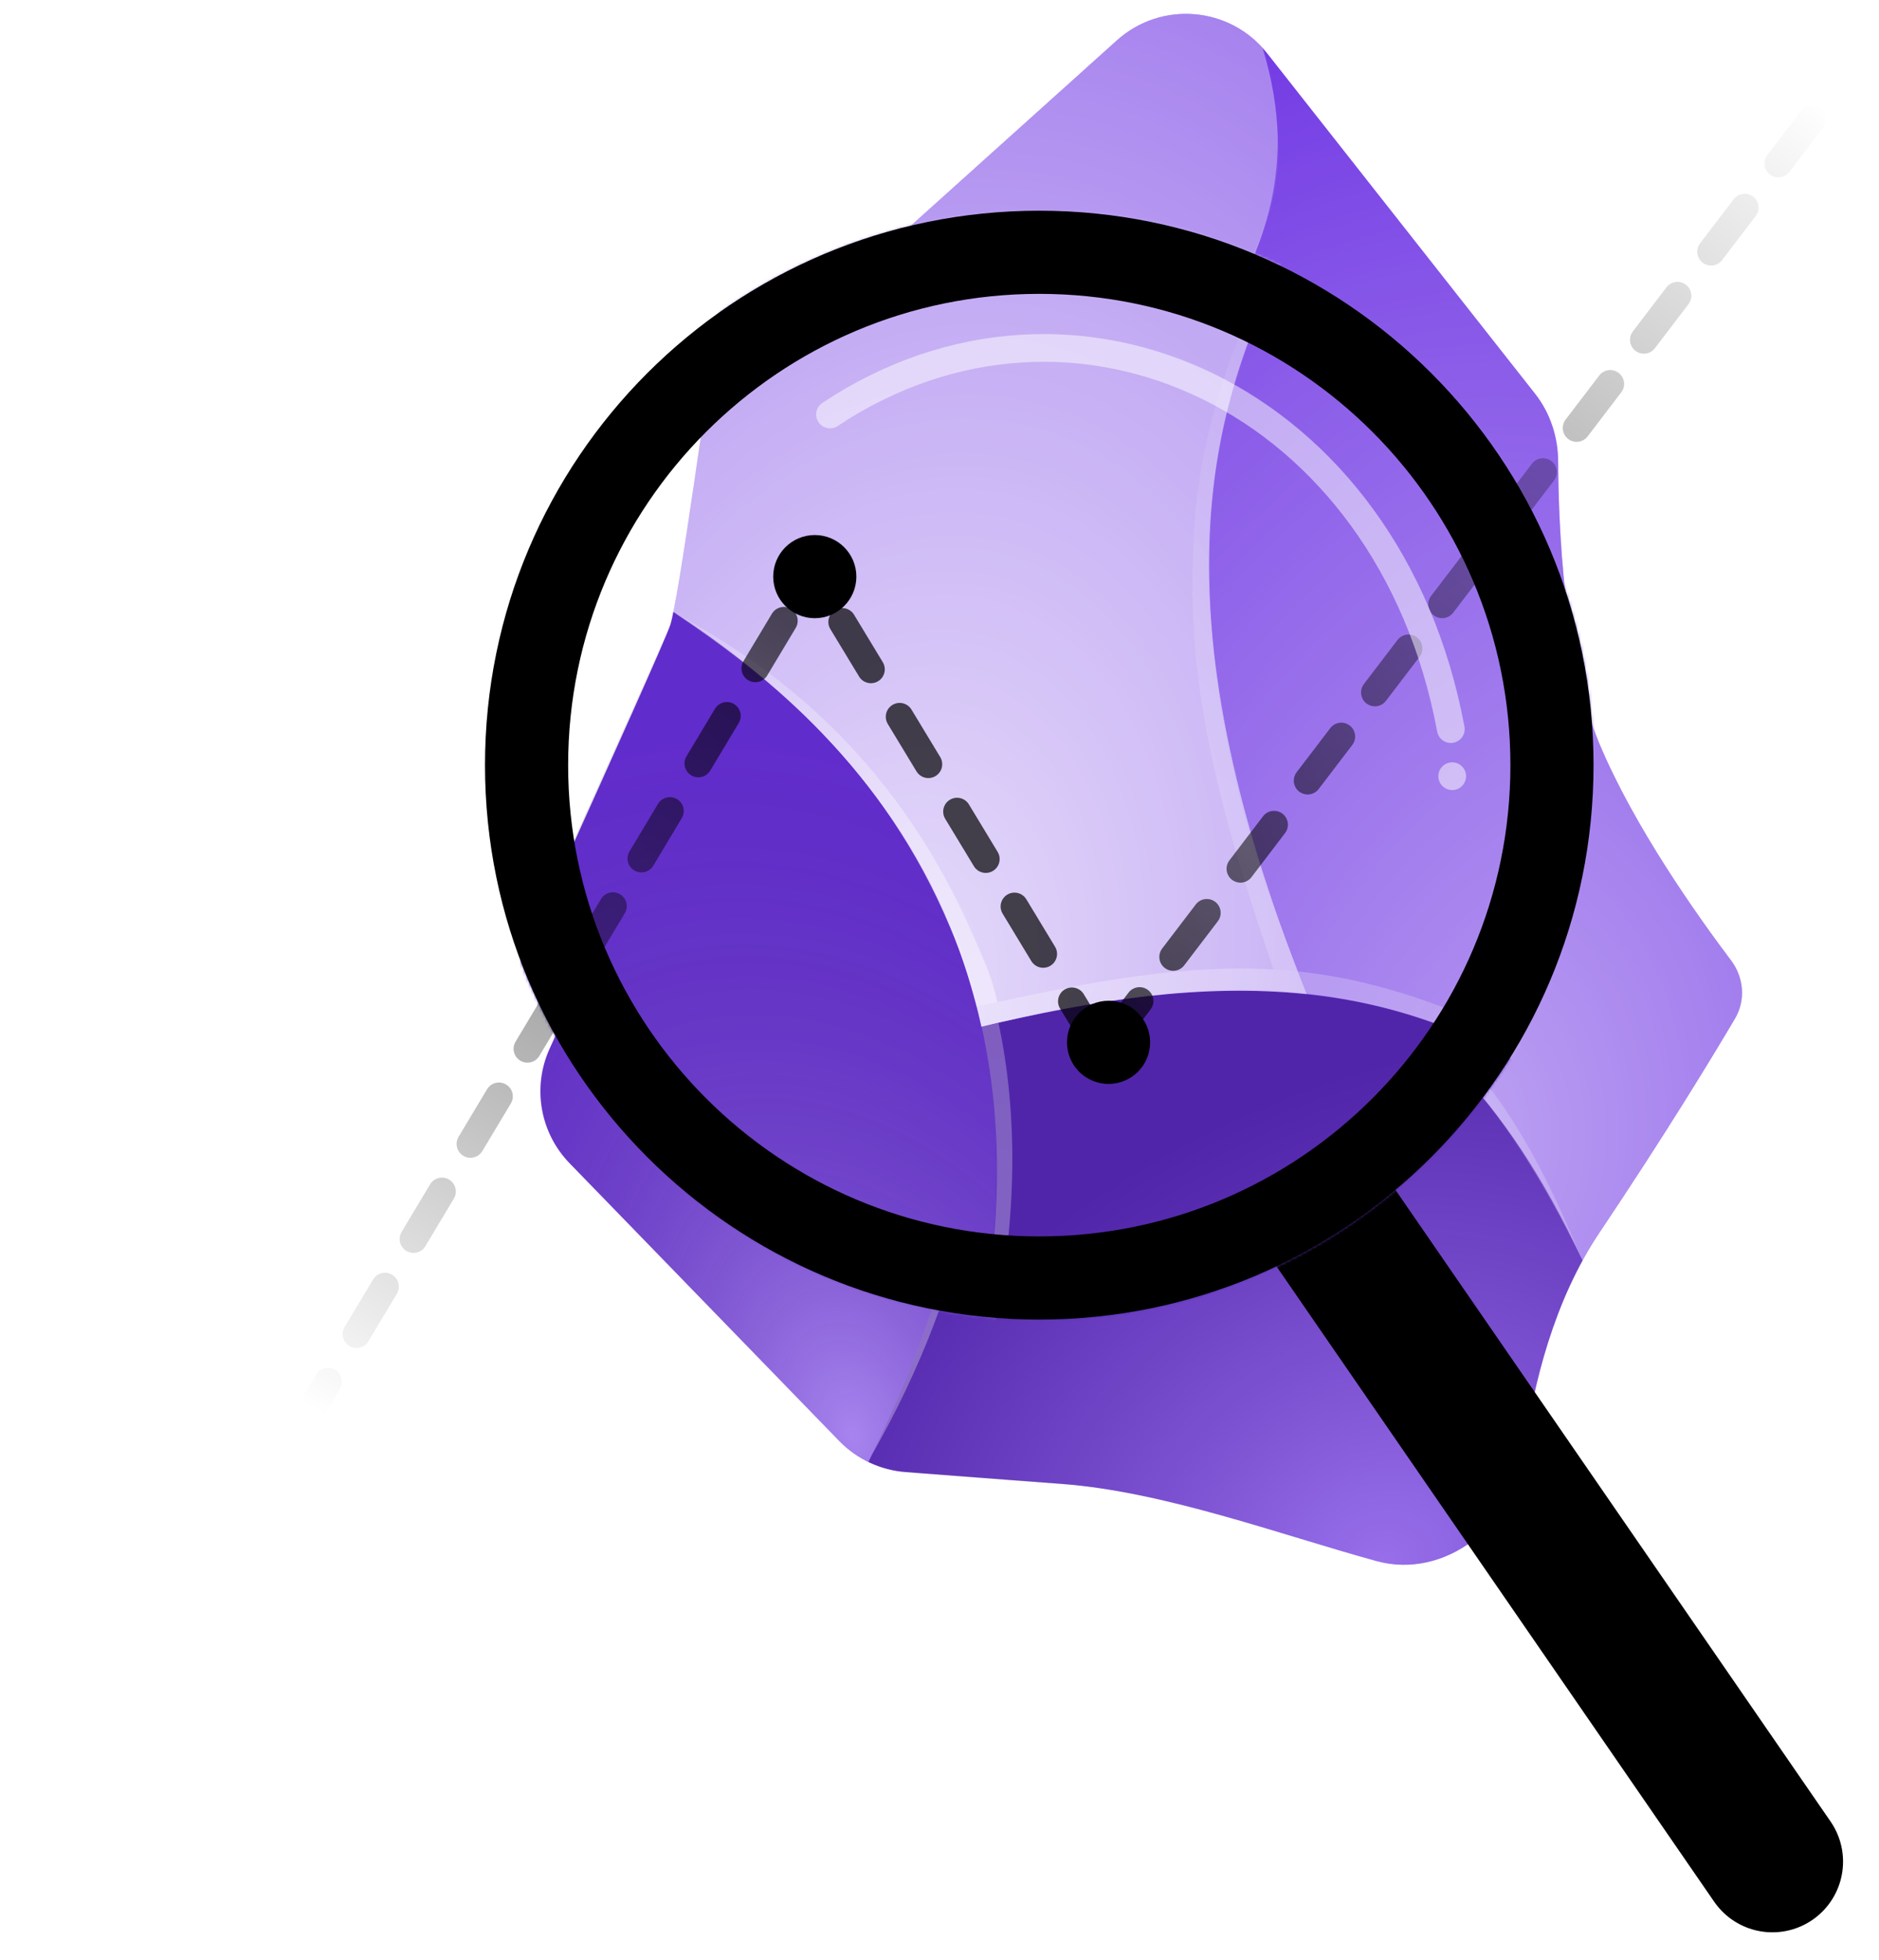
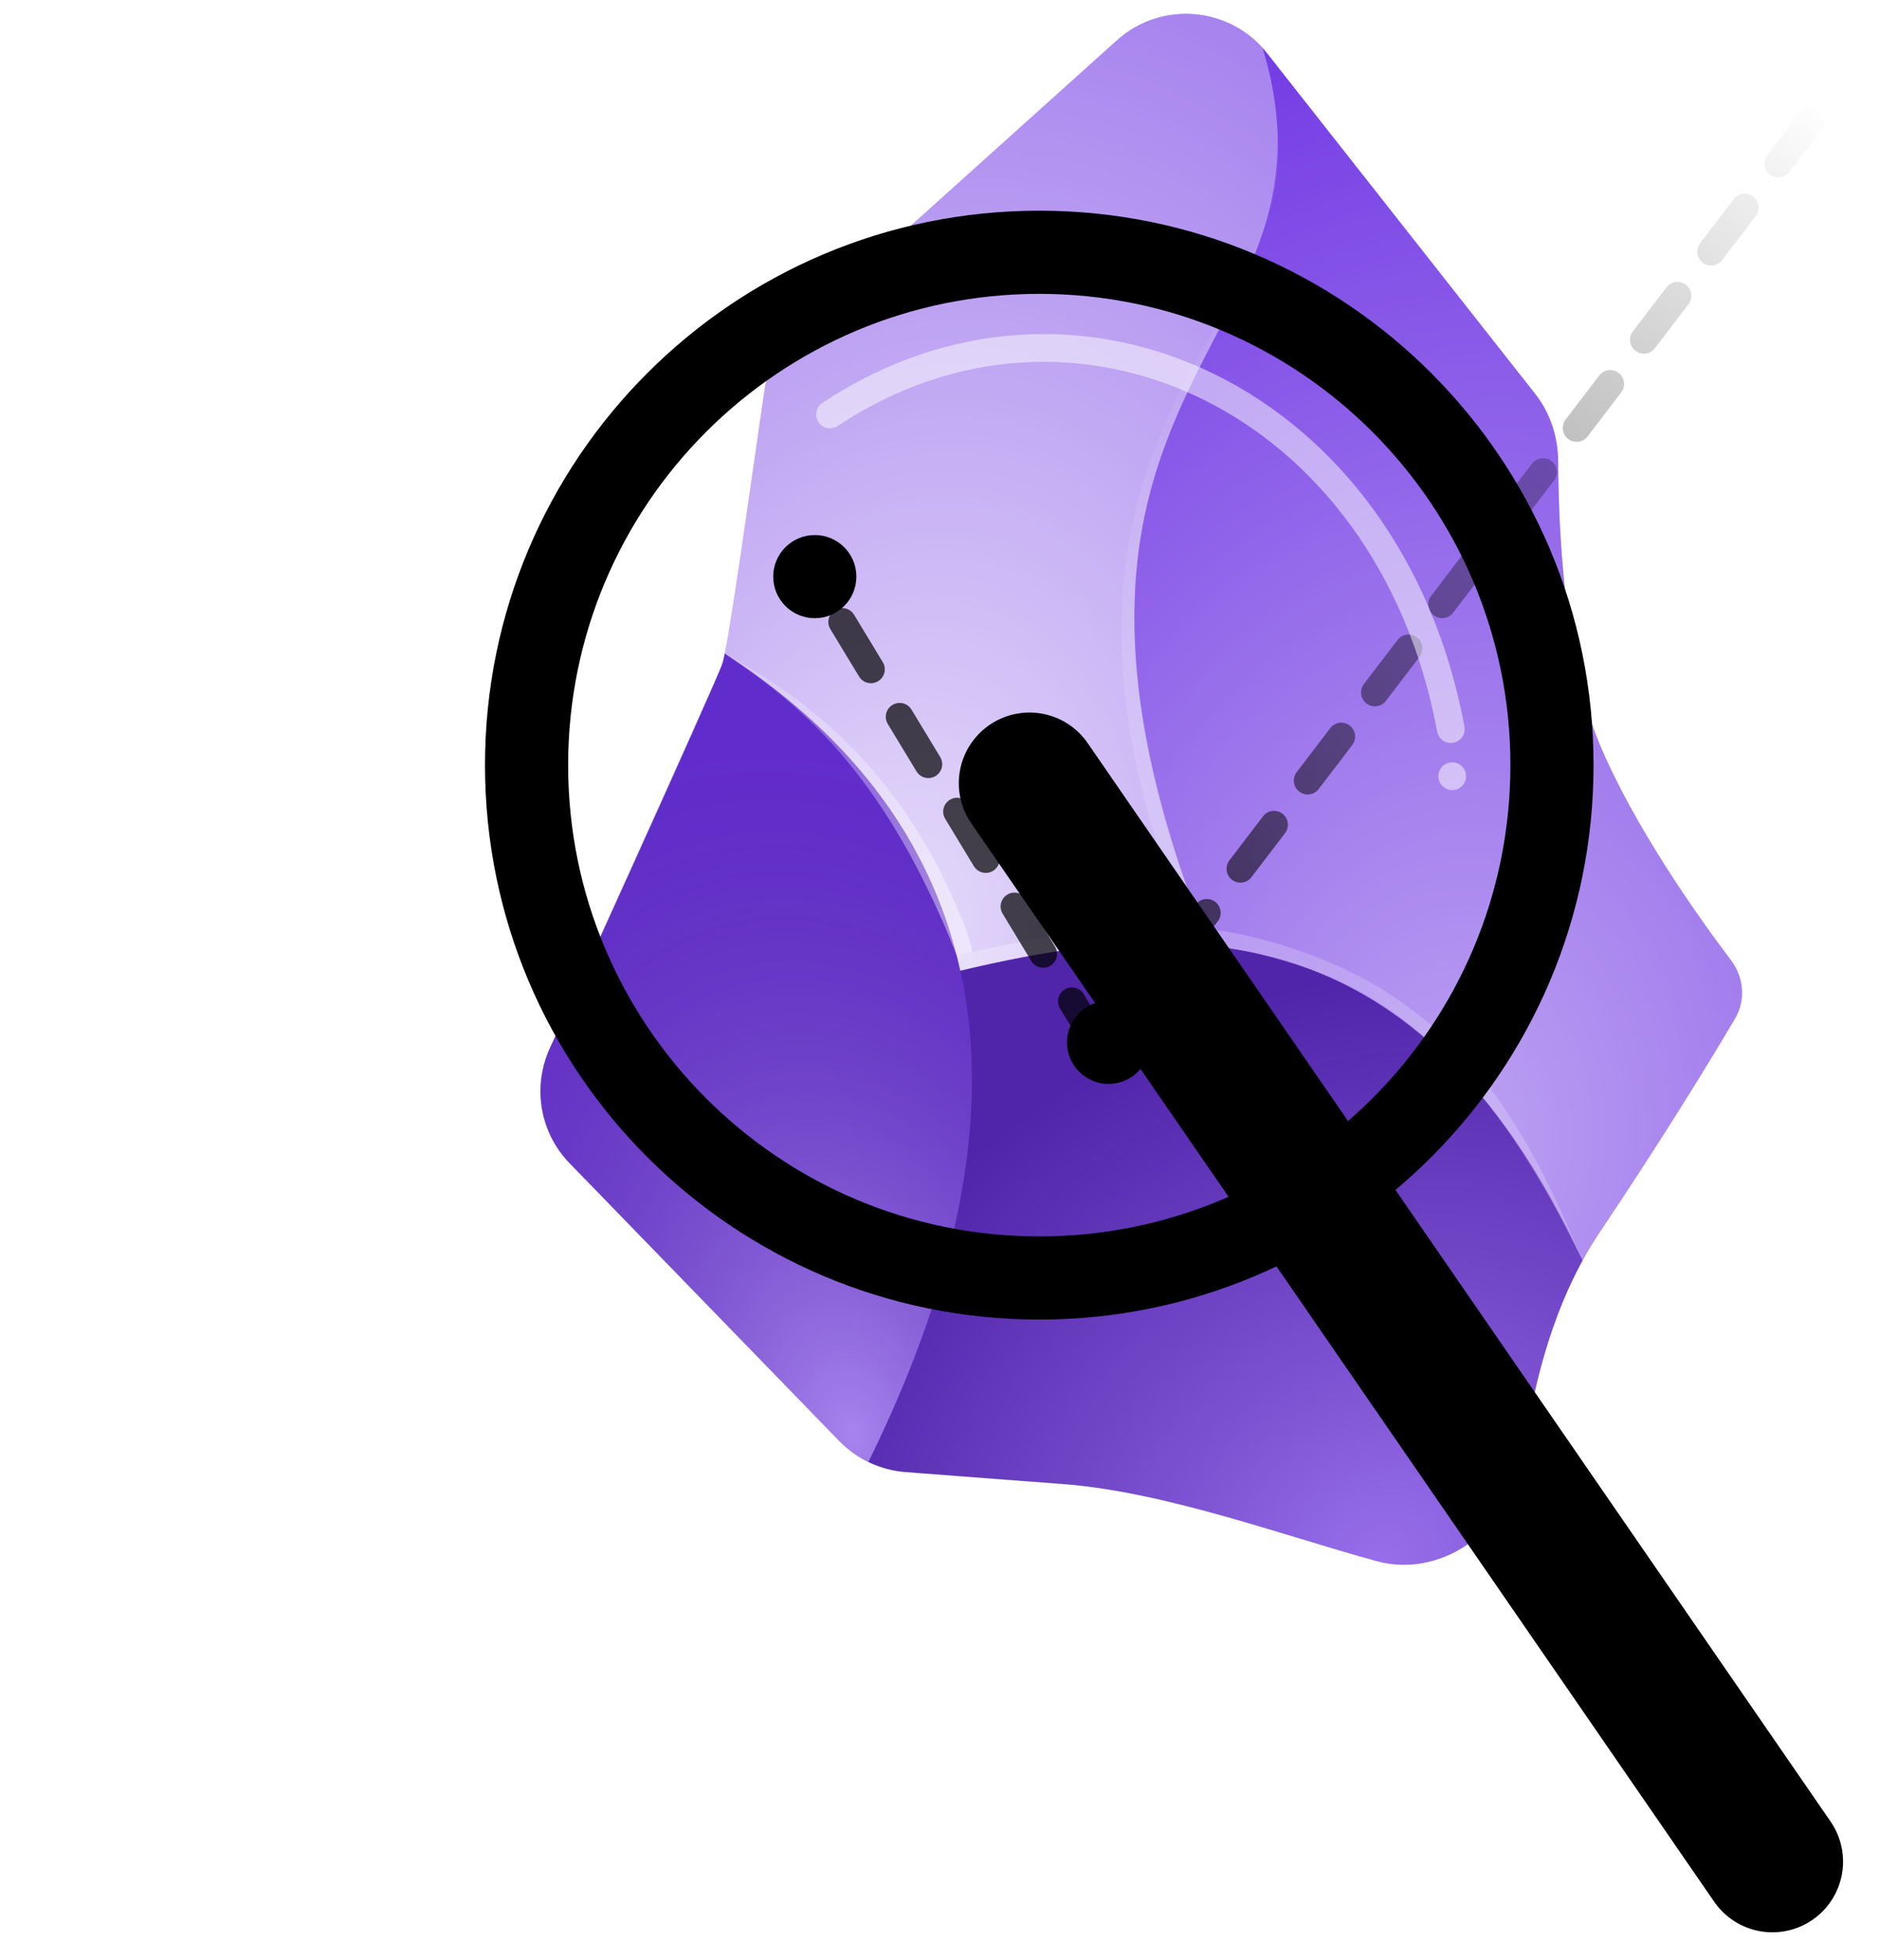
<svg xmlns="http://www.w3.org/2000/svg" width="678" height="707" viewBox="0 0 678 707" fill="none">
  <g filter="url(#filter0_f_3_41)">
    <path d="M549.801 524.497C546.365 550.021 521.386 569.96 496.564 563.076C461.195 553.332 420.243 538.135 383.395 535.303C378.537 534.93 326.92 531.017 326.92 531.017C317.79 530.366 309.22 526.377 302.843 519.811L205.532 419.613C194.897 408.664 192.019 392.336 198.268 378.411C198.268 378.411 258.44 246.184 260.674 239.308C262.909 232.431 271.111 172.458 275.971 140.24C277.259 131.702 281.475 123.875 287.895 118.101L403.011 14.559C419.027 0.154 443.887 2.289 457.211 19.213L553.914 142.042C559.386 148.994 562.19 157.633 562.231 166.478C562.341 189.749 564.262 237.527 577.129 268.299C589.647 298.232 612.621 330.558 624.628 346.465C629.235 352.57 629.941 360.826 626.048 367.41C617.575 381.756 600.832 409.299 577.129 444.639C560.788 469.006 553.216 499.127 549.801 524.497Z" fill="#6C31E3" />
    <path d="M313.329 527.385C358.52 435.64 357.26 369.913 338.03 323.006C320.332 279.841 287.416 252.614 261.472 235.717C260.925 238.158 260.133 240.541 259.107 242.829L198.266 378.411C192.017 392.336 194.896 408.665 205.53 419.613L302.842 519.811C305.894 522.954 309.45 525.507 313.329 527.385Z" fill="url(#paint0_radial_3_41)" />
    <path d="M496.575 563.062C521.393 569.946 546.368 550.008 549.804 524.484C552.764 502.51 558.838 476.97 571.029 454.695C543.058 394.486 509.234 363.263 472.154 349.424C432.904 334.775 390.006 339.605 346.542 350.16C356.258 394.378 350.442 452.127 313.38 527.377C317.6 529.42 322.202 530.664 326.957 531.003C326.957 531.003 353.7 533.256 385.506 535.506C417.311 537.757 464.641 554.207 496.575 563.062Z" fill="url(#paint1_radial_3_41)" />
    <path d="M436.311 341.171C448.523 342.447 460.492 345.079 472.141 349.425C509.228 363.265 543.06 394.489 571.035 454.693C572.916 451.257 574.944 447.897 577.13 444.639C600.831 409.299 617.574 381.756 626.047 367.41C629.94 360.826 629.234 352.57 624.625 346.465C612.62 330.558 589.646 298.232 577.13 268.299C564.261 237.527 562.34 189.749 562.231 166.478C562.189 157.633 559.384 148.994 553.913 142.042L457.21 19.213C456.693 18.556 456.158 17.922 455.608 17.309C462.703 40.563 462.222 59.269 457.845 76.274C453.787 92.038 446.379 106.34 438.554 121.447L438.552 121.45C435.927 126.516 433.257 131.674 430.648 137.008C420.266 158.245 410.893 182.277 409.51 214.503C408.127 246.73 414.733 287.151 436.314 341.17L436.311 341.171Z" fill="url(#paint2_radial_3_41)" />
    <path d="M436.298 341.17C414.719 287.152 408.11 246.73 409.493 214.501C410.877 182.273 420.251 158.241 430.634 137.003C433.243 131.667 435.914 126.51 438.539 121.442C446.363 106.334 453.771 92.033 457.829 76.271C462.207 59.262 462.688 40.551 455.585 17.288C441.943 2.147 418.393 0.72 403.007 14.559L287.891 118.101C281.47 123.875 277.255 131.702 275.966 140.24L261.953 233.136C261.823 233.997 261.662 234.854 261.472 235.705C287.418 252.602 320.339 279.831 338.038 323.001C341.495 331.434 344.371 340.472 346.502 350.162C377.07 342.739 407.359 338.148 436.298 341.17Z" fill="url(#paint3_radial_3_41)" />
    <path fill-rule="evenodd" clip-rule="evenodd" d="M409.719 212.379C408.331 244.348 412.322 281.021 433.856 334.927L427.094 334.316C407.774 278.064 403.57 249.223 404.977 216.811C406.385 184.385 416.862 159.449 427.304 138.18C429.948 132.793 436.119 122.677 438.759 117.6C446.577 102.566 451.78 94.624 456.248 80.883C462.491 61.682 461.14 52.588 460.429 43.538C465.385 76.254 446.571 104.702 432.347 133.677C421.986 154.784 411.105 180.425 409.719 212.379Z" fill="url(#paint4_radial_3_41)" />
-     <path fill-rule="evenodd" clip-rule="evenodd" d="M344.397 325.383C346.951 331.289 349.363 336.058 350.886 343.365L345.244 344.633C342.896 336.101 341.082 330.031 337.832 322.711C318.387 276.836 287.18 253.238 261.677 235.93C292.481 252.503 324.098 278.443 344.397 325.383Z" fill="url(#paint5_radial_3_41)" />
-     <path fill-rule="evenodd" clip-rule="evenodd" d="M351.214 349.137C361.99 399.279 349.969 462.98 314.545 524.902C344.155 463.534 358.508 404.594 346.554 350.137L351.214 349.137Z" fill="url(#paint6_radial_3_41)" />
+     <path fill-rule="evenodd" clip-rule="evenodd" d="M344.397 325.383C346.951 331.289 349.363 336.058 350.886 343.365L345.244 344.633C318.387 276.836 287.18 253.238 261.677 235.93C292.481 252.503 324.098 278.443 344.397 325.383Z" fill="url(#paint5_radial_3_41)" />
    <path fill-rule="evenodd" clip-rule="evenodd" d="M473.479 344.626C531.559 366.361 553.922 414.085 570.638 453.895C549.993 412.208 521.292 366.171 471.395 349.083C433.429 336.08 401.365 337.622 346.55 350.062L345.328 344.626C403.503 331.372 433.918 329.822 473.479 344.626Z" fill="url(#paint7_radial_3_41)" />
  </g>
  <line x1="371.467" y1="282.528" x2="639.528" y2="671.533" stroke="black" stroke-width="51" stroke-linecap="round" />
  <mask id="mask0_3_41" style="mask-type:alpha" maskUnits="userSpaceOnUse" x="175" y="76" width="400" height="400">
-     <circle cx="375" cy="276" r="200" fill="#D9D9D9" />
-   </mask>
+     </mask>
  <g mask="url(#mask0_3_41)">
    <path d="M619.985 598.363C615.491 631.741 582.826 657.816 550.364 648.813C504.111 636.071 450.558 616.198 402.37 612.494C396.017 612.006 328.516 606.889 328.516 606.889C316.576 606.038 305.369 600.821 297.03 592.235L169.773 461.202C155.865 446.885 152.101 425.531 160.273 407.321C160.273 407.321 238.962 234.404 241.884 225.412C244.807 216.419 255.532 137.991 261.888 95.858C263.573 84.693 269.086 74.457 277.482 66.905L428.023 -68.499C448.968 -87.337 481.477 -84.546 498.901 -62.413L625.363 98.214C632.519 107.306 636.186 118.603 636.239 130.17C636.384 160.603 638.895 223.083 655.723 263.325C672.093 302.468 702.136 344.743 717.838 365.545C723.863 373.529 724.786 384.324 719.696 392.935C708.614 411.695 686.72 447.715 655.723 493.93C634.353 525.795 624.45 565.185 619.985 598.363Z" fill="#6C31E3" />
-     <path d="M310.743 602.14C369.841 482.162 368.192 396.208 343.045 334.866C319.901 278.418 276.856 242.813 242.927 220.716C242.213 223.908 241.177 227.025 239.835 230.017L160.271 407.322C152.099 425.532 155.863 446.885 169.771 461.203L297.028 592.235C301.02 596.345 305.67 599.684 310.743 602.14Z" fill="url(#paint8_radial_3_41)" />
    <path d="M550.38 648.796C582.835 657.798 615.495 631.724 619.989 598.346C623.859 569.61 631.802 536.211 647.745 507.08C611.166 428.343 566.933 387.511 518.443 369.414C467.114 350.257 411.016 356.573 354.176 370.377C366.883 428.202 359.276 503.722 310.809 602.129C316.328 604.801 322.346 606.428 328.564 606.871C328.564 606.871 363.538 609.817 405.13 612.76C446.723 615.703 508.618 637.215 550.38 648.796Z" fill="url(#paint9_radial_3_41)" />
    <path d="M471.57 358.622C487.54 360.29 503.192 363.732 518.426 369.415C566.926 387.514 611.169 428.348 647.753 507.078C650.213 502.584 652.865 498.19 655.723 493.93C686.718 447.715 708.613 411.695 719.694 392.935C724.785 384.324 723.861 373.529 717.835 365.545C702.135 344.743 672.091 302.468 655.723 263.325C638.894 223.083 636.382 160.603 636.24 130.17C636.184 118.603 632.517 107.306 625.362 98.214L498.9 -62.414C498.225 -63.273 497.525 -64.102 496.805 -64.903C506.084 -34.493 505.455 -10.031 499.731 12.207C494.424 32.822 484.736 51.526 474.503 71.282L474.501 71.285C471.068 77.911 467.576 84.655 464.165 91.631C450.588 119.403 438.33 150.831 436.522 192.973C434.713 235.118 443.352 287.977 471.574 358.62L471.57 358.622Z" fill="url(#paint10_radial_3_41)" />
    <path d="M471.553 358.62C443.334 287.979 434.69 235.118 436.5 192.972C438.309 150.825 450.568 119.398 464.146 91.624C467.558 84.647 471.051 77.902 474.484 71.275C484.715 51.518 494.404 32.816 499.71 12.203C505.435 -10.04 506.064 -34.509 496.776 -64.931C478.935 -84.731 448.138 -86.597 428.017 -68.499L277.476 66.905C269.08 74.457 263.567 84.693 261.882 95.858L243.556 217.34C243.386 218.467 243.176 219.587 242.928 220.7C276.858 242.796 319.91 278.405 343.055 334.86C347.576 345.888 351.338 357.707 354.124 370.38C394.098 360.672 433.708 354.669 471.553 358.62Z" fill="url(#paint11_radial_3_41)" />
    <path fill-rule="evenodd" clip-rule="evenodd" d="M436.795 190.196C434.98 232.003 440.199 279.961 468.359 350.455L459.517 349.658C434.251 276.095 428.753 238.378 430.593 195.992C432.435 153.587 446.136 120.978 459.791 93.163C463.249 86.119 471.318 72.89 474.771 66.25C484.995 46.59 491.799 36.204 497.642 18.234C505.806 -6.875 504.04 -18.768 503.109 -30.603C509.591 12.181 484.987 49.384 466.386 87.275C452.836 114.878 438.608 148.409 436.795 190.196Z" fill="url(#paint12_radial_3_41)" />
-     <path fill-rule="evenodd" clip-rule="evenodd" d="M351.371 337.975C354.711 345.698 357.866 351.935 359.858 361.49L352.478 363.149C349.408 351.991 347.035 344.053 342.786 334.481C317.357 274.488 276.547 243.629 243.195 220.995C283.48 242.668 324.826 276.59 351.371 337.975Z" fill="url(#paint13_radial_3_41)" />
    <path fill-rule="evenodd" clip-rule="evenodd" d="M360.287 369.039C374.378 434.611 358.658 517.915 312.333 598.892C351.054 518.64 369.825 441.562 354.192 370.346L360.287 369.039Z" fill="url(#paint14_radial_3_41)" />
    <path fill-rule="evenodd" clip-rule="evenodd" d="M520.176 363.14C596.129 391.564 625.374 453.973 647.233 506.034C620.236 451.519 582.702 391.315 517.451 368.968C467.801 351.964 425.87 353.98 354.187 370.249L352.589 363.14C428.666 345.807 468.441 343.78 520.176 363.14Z" fill="url(#paint15_radial_3_41)" />
  </g>
-   <line x1="5.281" y1="687.141" x2="293.141" y2="206.719" stroke="url(#paint16_linear_3_41)" stroke-opacity="0.7" stroke-width="10" stroke-linecap="round" stroke-dasharray="20 20" />
  <line x1="397.133" y1="378.313" x2="293.313" y2="206.867" stroke="black" stroke-opacity="0.7" stroke-width="10" stroke-linecap="round" stroke-dasharray="20 20" />
  <line x1="399.058" y1="376.992" x2="672.992" y2="17.942" stroke="url(#paint17_linear_3_41)" stroke-opacity="0.7" stroke-width="10" stroke-linecap="round" stroke-dasharray="20 20" />
  <path d="M575 276C575 386.457 485.457 476 375 476C264.543 476 175 386.457 175 276C175 165.543 264.543 76 375 76C485.457 76 575 165.543 575 276ZM205 276C205 369.888 281.112 446 375 446C468.888 446 545 369.888 545 276C545 182.112 468.888 106 375 106C281.112 106 205 182.112 205 276Z" fill="black" />
  <path d="M299.5 149.5C387.5 91 501.214 143.553 523.5 263" stroke="white" stroke-opacity="0.5" stroke-width="10" stroke-linecap="round" />
  <circle cx="524" cy="280" r="5" fill="white" fill-opacity="0.5" />
  <circle cx="294" cy="208" r="15" fill="black" />
  <circle cx="400" cy="376" r="15" fill="black" />
  <defs>
    <filter id="filter0_f_3_41" x="190" y="0" width="443.575" height="569.449" filterUnits="userSpaceOnUse" color-interpolation-filters="sRGB">
      <feFlood flood-opacity="0" result="BackgroundImageFix" />
      <feBlend mode="normal" in="SourceGraphic" in2="BackgroundImageFix" result="shape" />
      <feGaussianBlur stdDeviation="2.5" result="effect1_foregroundBlur_3_41" />
    </filter>
    <radialGradient id="paint0_radial_3_41" cx="0" cy="0" r="1" gradientUnits="userSpaceOnUse" gradientTransform="translate(308.469 518.329) rotate(-104.574) scale(254.554 169.635)">
      <stop stop-color="white" stop-opacity="0.4" />
      <stop offset="1" stop-opacity="0.1" />
    </radialGradient>
    <radialGradient id="paint1_radial_3_41" cx="0" cy="0" r="1" gradientUnits="userSpaceOnUse" gradientTransform="translate(498.419 564.436) rotate(-120.563) scale(206.844 237.499)">
      <stop stop-color="white" stop-opacity="0.3" />
      <stop offset="1" stop-opacity="0.25" />
    </radialGradient>
    <radialGradient id="paint2_radial_3_41" cx="0" cy="0" r="1" gradientUnits="userSpaceOnUse" gradientTransform="translate(525.425 413.66) rotate(-82.485) scale(417.712 308.608)">
      <stop stop-color="white" stop-opacity="0.55" />
      <stop offset="1" stop-color="white" stop-opacity="0.05" />
    </radialGradient>
    <radialGradient id="paint3_radial_3_41" cx="0" cy="0" r="1" gradientUnits="userSpaceOnUse" gradientTransform="translate(323.722 340.324) rotate(-77.721) scale(356.704 243.263)">
      <stop stop-color="white" stop-opacity="0.83" />
      <stop offset="1" stop-color="white" stop-opacity="0.4" />
    </radialGradient>
    <radialGradient id="paint4_radial_3_41" cx="0" cy="0" r="1" gradientUnits="userSpaceOnUse" gradientTransform="translate(470.791 144.863) rotate(102.236) scale(185.601 125.158)">
      <stop stop-color="white" stop-opacity="0" />
      <stop offset="1" stop-color="white" stop-opacity="0.17" />
    </radialGradient>
    <radialGradient id="paint5_radial_3_41" cx="0" cy="0" r="1" gradientUnits="userSpaceOnUse" gradientTransform="translate(253.347 245.389) rotate(45.324) scale(136.759 291.284)">
      <stop stop-color="white" stop-opacity="0.2" />
      <stop offset="1" stop-color="white" stop-opacity="0.44" />
    </radialGradient>
    <radialGradient id="paint6_radial_3_41" cx="0" cy="0" r="1" gradientUnits="userSpaceOnUse" gradientTransform="translate(356.597 310.101) rotate(80.202) scale(160.291 340.385)">
      <stop stop-color="white" stop-opacity="0.25" />
      <stop offset="1" stop-color="white" stop-opacity="0.3" />
    </radialGradient>
    <radialGradient id="paint7_radial_3_41" cx="0" cy="0" r="1" gradientUnits="userSpaceOnUse" gradientTransform="translate(569.133 440.976) rotate(-152.297) scale(244.244 768.62)">
      <stop stop-color="white" stop-opacity="0.21" />
      <stop offset="0.467" stop-color="white" stop-opacity="0.19" />
      <stop offset="1" stop-color="white" stop-opacity="0.29" />
    </radialGradient>
    <radialGradient id="paint8_radial_3_41" cx="0" cy="0" r="1" gradientUnits="userSpaceOnUse" gradientTransform="translate(304.387 590.296) rotate(-104.574) scale(332.889 221.837)">
      <stop stop-color="white" stop-opacity="0.4" />
      <stop offset="1" stop-opacity="0.1" />
    </radialGradient>
    <radialGradient id="paint9_radial_3_41" cx="0" cy="0" r="1" gradientUnits="userSpaceOnUse" gradientTransform="translate(552.791 650.592) rotate(-120.563) scale(270.497 310.585)">
      <stop stop-color="white" stop-opacity="0.3" />
      <stop offset="1" stop-opacity="0.25" />
    </radialGradient>
    <radialGradient id="paint10_radial_3_41" cx="0" cy="0" r="1" gradientUnits="userSpaceOnUse" gradientTransform="translate(588.108 453.418) rotate(-82.485) scale(546.255 403.577)">
      <stop stop-color="white" stop-opacity="0.55" />
      <stop offset="1" stop-color="white" stop-opacity="0.05" />
    </radialGradient>
    <radialGradient id="paint11_radial_3_41" cx="0" cy="0" r="1" gradientUnits="userSpaceOnUse" gradientTransform="translate(324.334 357.514) rotate(-77.721) scale(466.473 318.123)">
      <stop stop-color="white" stop-opacity="0.83" />
      <stop offset="1" stop-color="white" stop-opacity="0.4" />
    </radialGradient>
    <radialGradient id="paint12_radial_3_41" cx="0" cy="0" r="1" gradientUnits="userSpaceOnUse" gradientTransform="translate(516.661 101.903) rotate(102.236) scale(242.716 163.672)">
      <stop stop-color="white" stop-opacity="0" />
      <stop offset="1" stop-color="white" stop-opacity="0.17" />
    </radialGradient>
    <radialGradient id="paint13_radial_3_41" cx="0" cy="0" r="1" gradientUnits="userSpaceOnUse" gradientTransform="translate(232.303 233.364) rotate(45.324) scale(178.844 380.921)">
      <stop stop-color="white" stop-opacity="0.2" />
      <stop offset="1" stop-color="white" stop-opacity="0.44" />
    </radialGradient>
    <radialGradient id="paint14_radial_3_41" cx="0" cy="0" r="1" gradientUnits="userSpaceOnUse" gradientTransform="translate(367.325 317.99) rotate(80.202) scale(209.617 445.132)">
      <stop stop-color="white" stop-opacity="0.25" />
      <stop offset="1" stop-color="white" stop-opacity="0.3" />
    </radialGradient>
    <radialGradient id="paint15_radial_3_41" cx="0" cy="0" r="1" gradientUnits="userSpaceOnUse" gradientTransform="translate(645.265 489.14) rotate(-152.297) scale(319.405 1005.15)">
      <stop stop-color="white" stop-opacity="0.21" />
      <stop offset="0.467" stop-color="white" stop-opacity="0.19" />
      <stop offset="1" stop-color="white" stop-opacity="0.29" />
    </radialGradient>
    <linearGradient id="paint16_linear_3_41" x1="300.429" y1="205.257" x2="7.429" y2="694.257" gradientUnits="userSpaceOnUse">
      <stop />
      <stop offset="0.625" stop-opacity="0" />
    </linearGradient>
    <linearGradient id="paint17_linear_3_41" x1="680.398" y1="17.303" x2="400.398" y2="384.303" gradientUnits="userSpaceOnUse">
      <stop offset="0.065" stop-opacity="0" />
      <stop offset="1" />
    </linearGradient>
  </defs>
</svg>